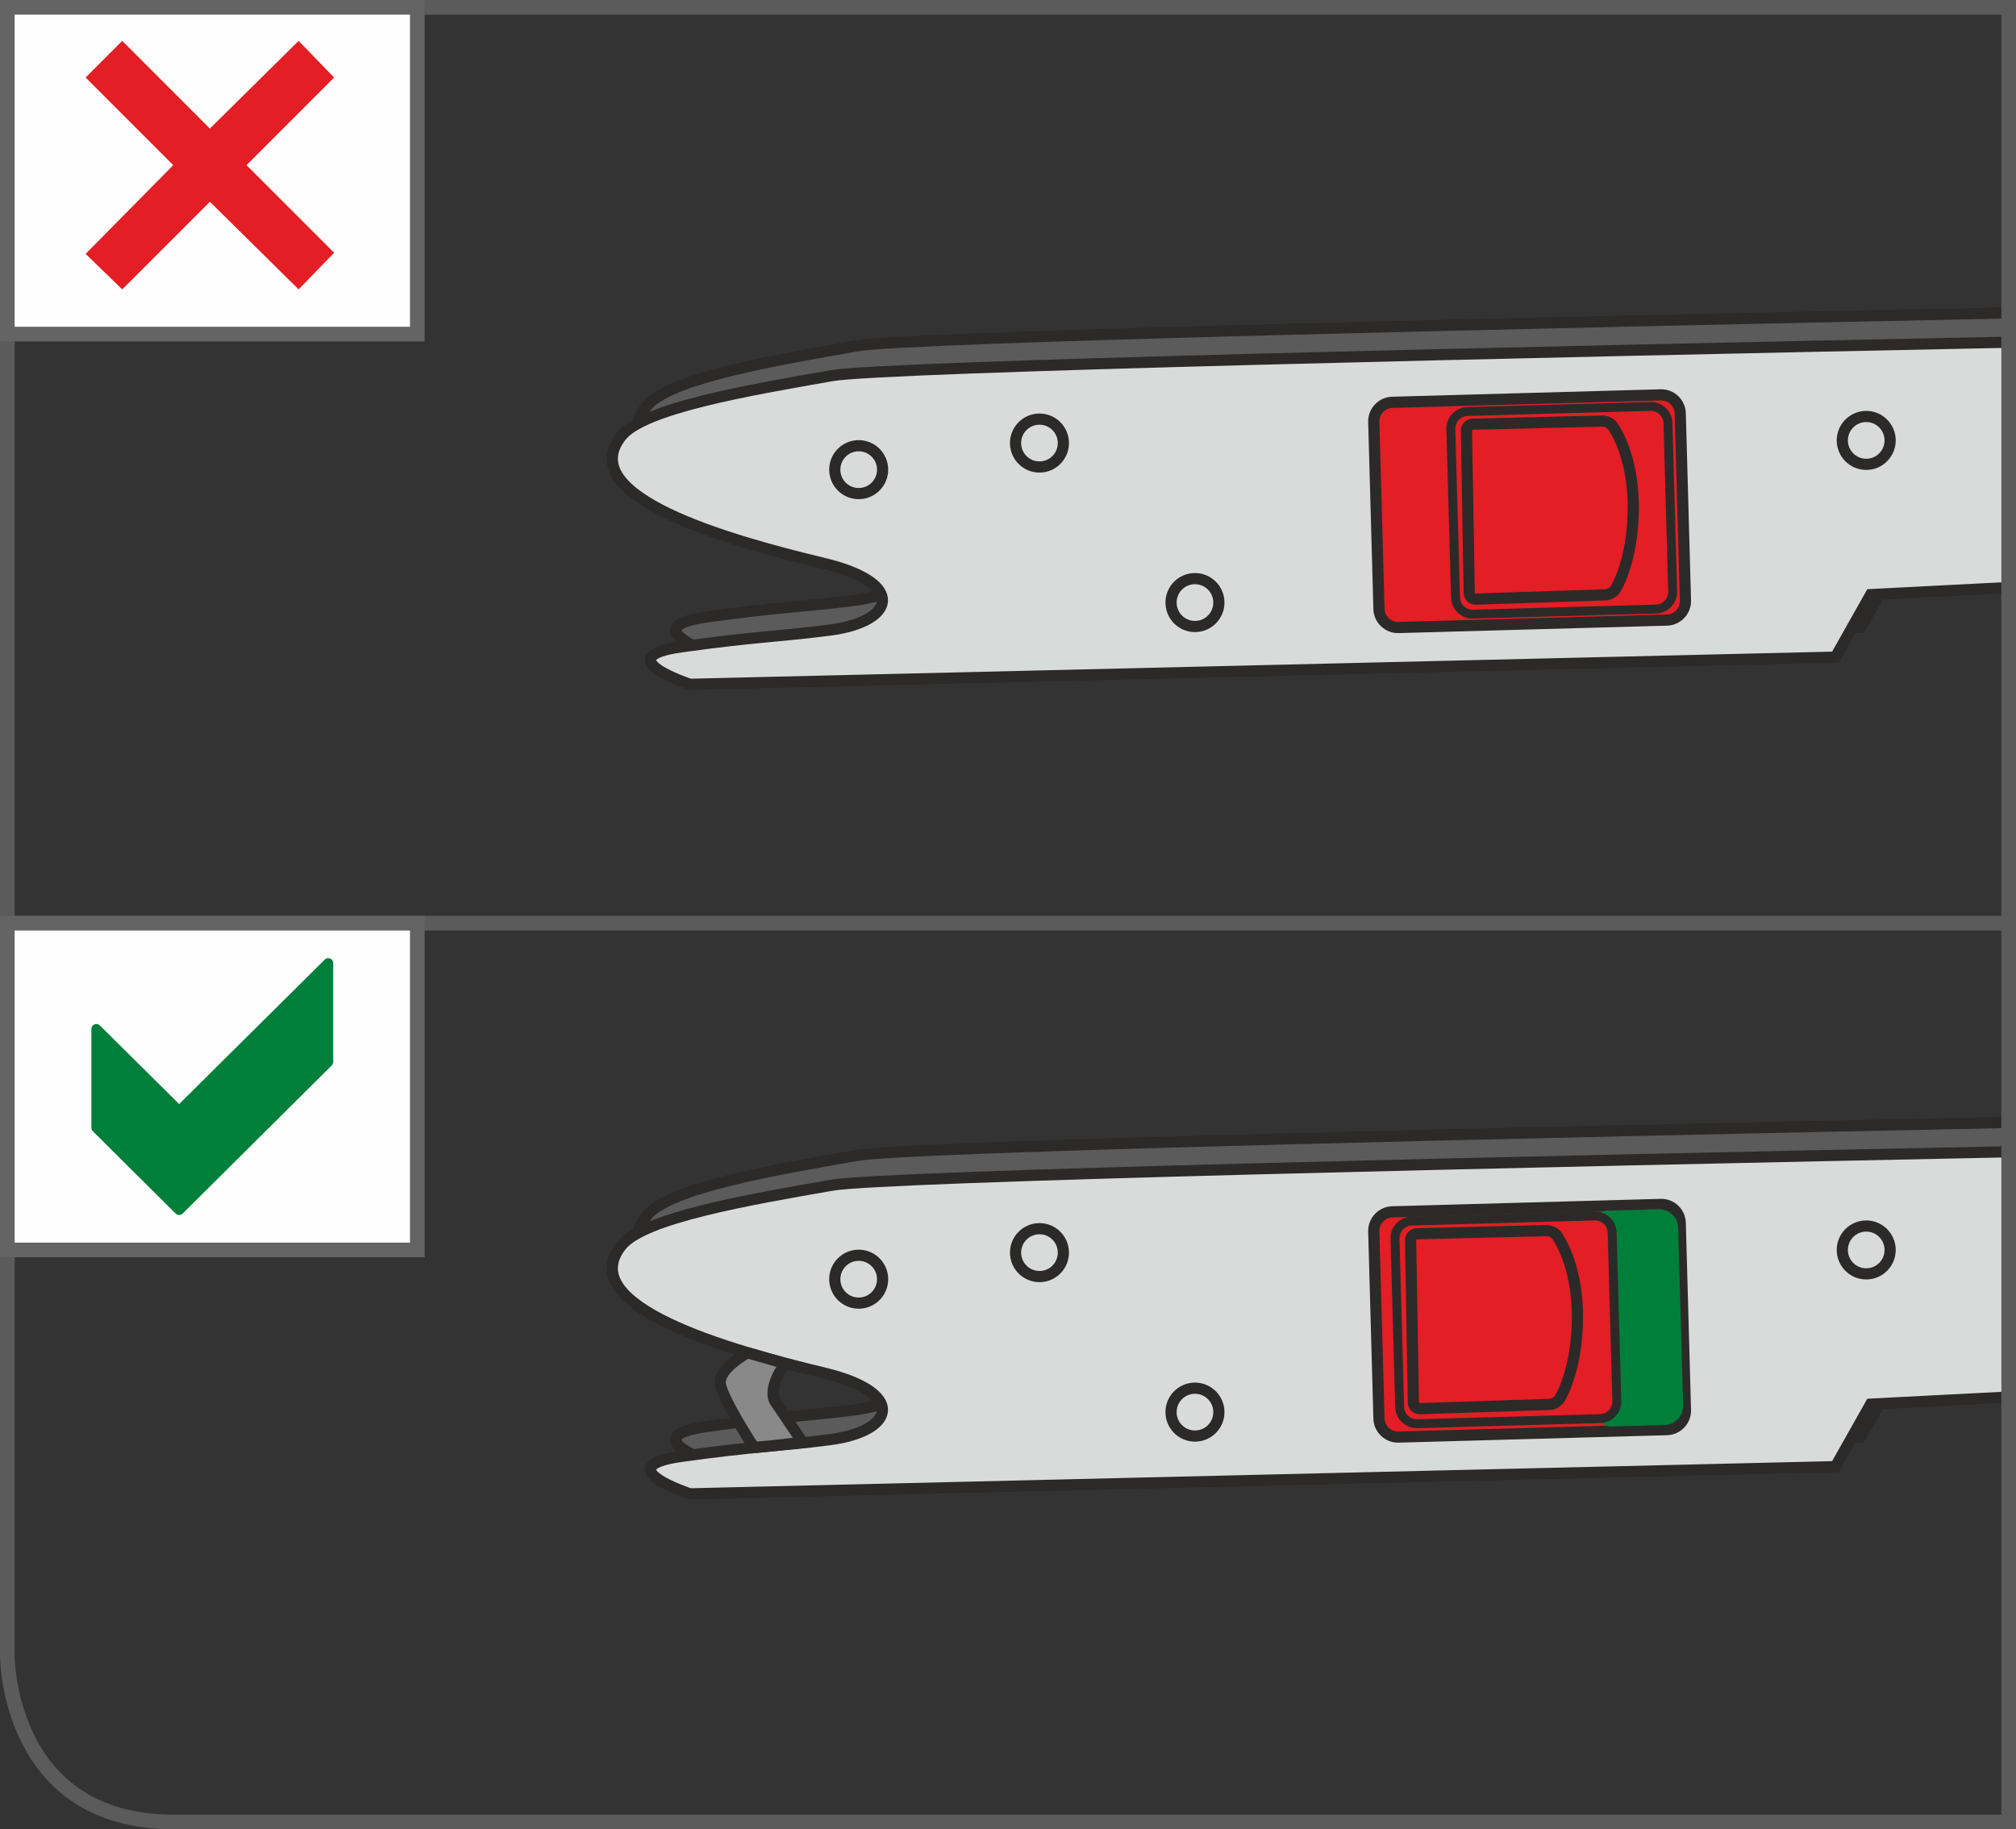
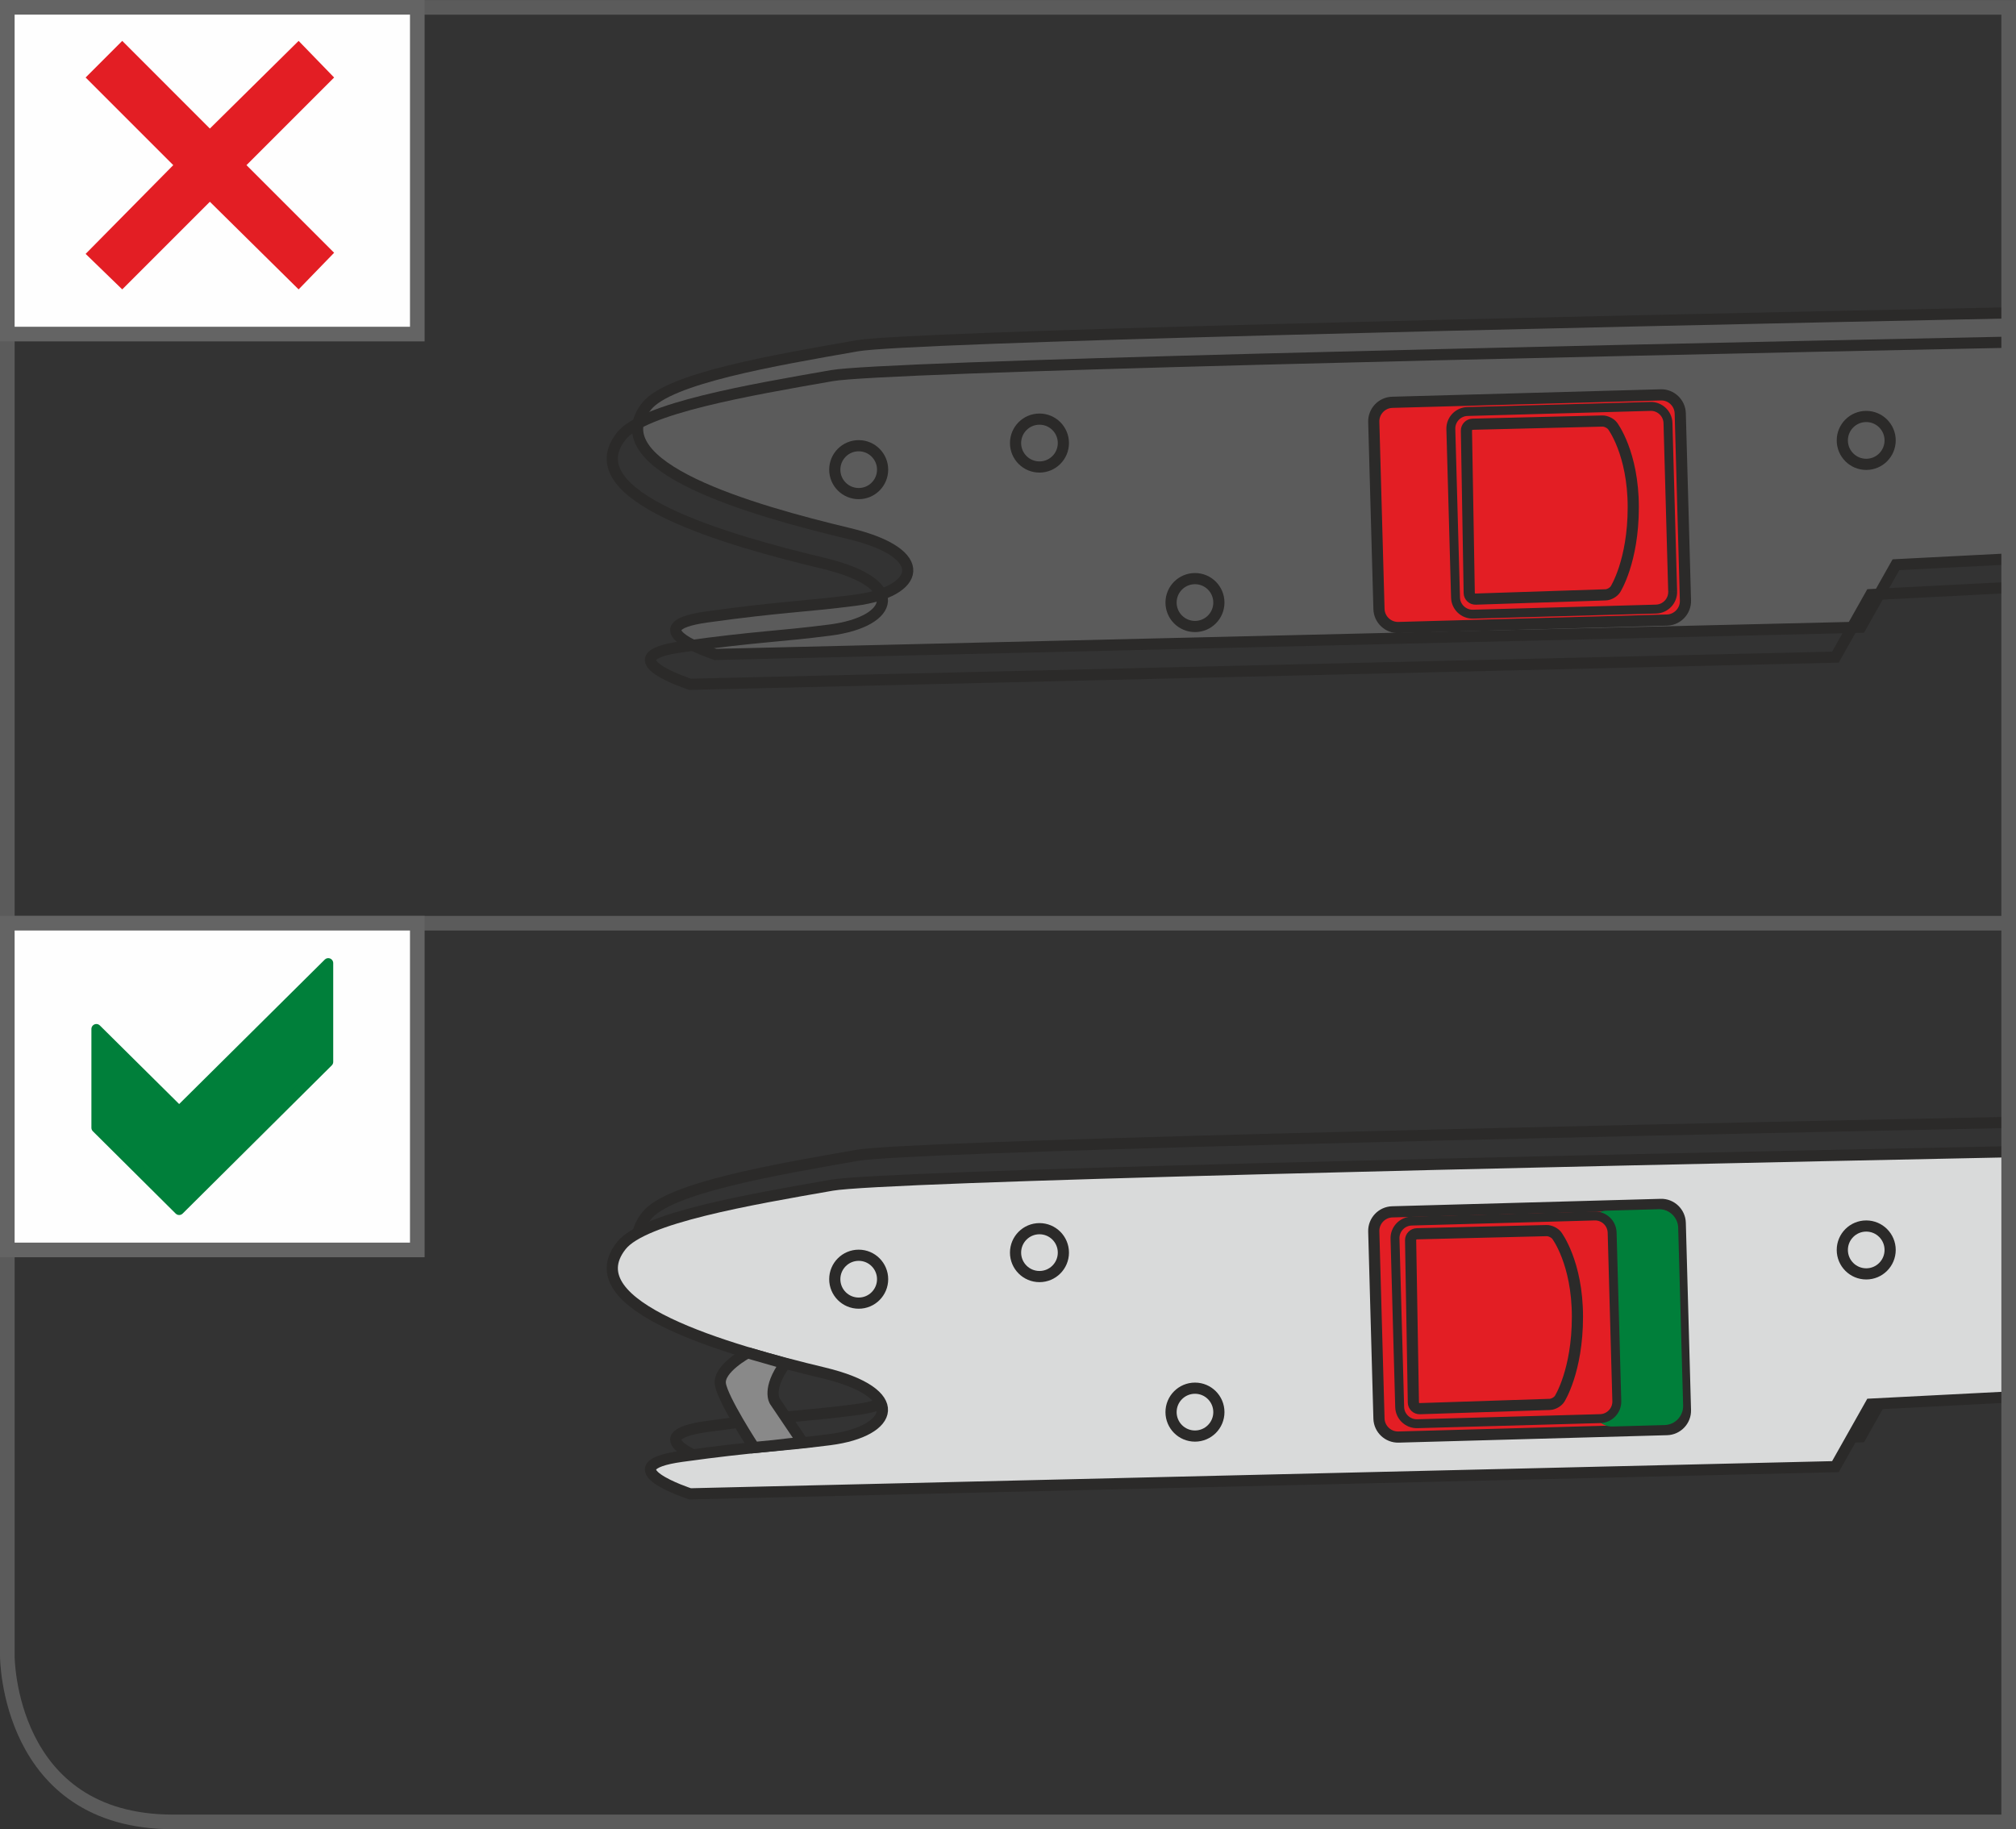
<svg xmlns="http://www.w3.org/2000/svg" xml:space="preserve" width="24.338mm" height="22.082mm" version="1.1" style="shape-rendering:geometricPrecision; text-rendering:geometricPrecision; image-rendering:optimizeQuality; fill-rule:evenodd; clip-rule:evenodd" viewBox="0 0 1010.71 917.01">
  <rect x="0" y="0" width="1010.71" height="917.01" fill="#333333" stroke="none" />
  <defs>
    <style type="text/css">
   
    .str1 {stroke:#2B2A29;stroke-width:4.47;stroke-miterlimit:4}
    .str0 {stroke:#2B2A29;stroke-width:5.6;stroke-miterlimit:4}
    .str3 {stroke:#646464;stroke-width:7.33;stroke-miterlimit:4}
    .str2 {stroke:#5B5B5B;stroke-width:7.33;stroke-miterlimit:4}
    .str4 {stroke:#007F3A;stroke-width:4.97;stroke-linejoin:round;stroke-miterlimit:10}
    .fil1 {fill:none;fill-rule:nonzero}
    .fil6 {fill:#FEFEFE;fill-rule:nonzero}
    .fil2 {fill:#D9DADA;fill-rule:nonzero}
    .fil5 {fill:#898989;fill-rule:nonzero}
    .fil0 {fill:#5B5B5B;fill-rule:nonzero}
    .fil3 {fill:#E31E24;fill-rule:nonzero}
    .fil4 {fill:#007F3A;fill-rule:nonzero}
   
  </style>
  </defs>
  <g id="Слой_x0020_1">
    <path class="fil0" d="M1007.05 156.85c-240.92,4.93 -551.91,12.06 -577.27,16.49 -41.83,7.31 -94.51,16.32 -105.61,30.31 -24.04,30.32 53.33,52.29 101.42,63.8 42,10.04 35.56,29.27 3.15,33.46 -25.95,3.34 -36.6,3.14 -74.25,8.36 -37.65,5.22 4.17,18.81 4.17,18.81l574.19 -13.63 17.67 -31.34 56.53 -2.9 0 -123.38z" />
    <path class="fil1 str0" d="M1007.05 156.85c-240.92,4.93 -551.91,12.06 -577.27,16.49 -41.83,7.31 -94.51,16.32 -105.61,30.31 -24.04,30.32 53.33,52.29 101.42,63.8 42,10.04 35.56,29.27 3.15,33.46 -25.95,3.34 -36.6,3.14 -74.25,8.36 -37.65,5.22 4.17,18.81 4.17,18.81l574.19 -13.63 17.67 -31.34 56.53 -2.9" />
-     <path class="fil2" d="M1007.05 171.55c-242.54,4.93 -564.14,12.24 -589.95,16.75 -41.83,7.31 -94.51,16.32 -105.61,30.31 -24.04,30.33 53.33,52.29 101.42,63.8 42,10.03 35.56,29.27 3.15,33.46 -25.95,3.34 -36.6,3.14 -74.25,8.37 -37.65,5.22 4.17,18.81 4.17,18.81l574.19 -13.62 17.67 -31.34 69.21 -3.55 0 -122.99z" />
    <path class="fil1 str0" d="M1007.05 171.55c-242.54,4.93 -564.14,12.24 -589.95,16.75 -41.83,7.31 -94.51,16.32 -105.61,30.31 -24.04,30.33 53.33,52.29 101.42,63.8 42,10.03 35.56,29.27 3.15,33.46 -25.95,3.34 -36.6,3.14 -74.25,8.37 -37.65,5.22 4.17,18.81 4.17,18.81l574.19 -13.62 17.67 -31.34 69.21 -3.55" />
    <path class="fil1 str0" d="M418.51 235.44c0,-6.62 5.36,-12 12,-12 6.62,0 11.98,5.38 11.98,12 0,6.62 -5.36,12 -11.98,12 -6.64,0 -12,-5.37 -12,-12" />
    <path class="fil1 str0" d="M509.14 222.11c0,-6.62 5.37,-12 12,-12 6.62,0 11.98,5.37 11.98,12 0,6.62 -5.36,12 -11.98,12 -6.64,0 -12,-5.38 -12,-12" />
    <path class="fil1 str0" d="M587.1 302.07c0,-6.62 5.36,-12 12,-12 6.62,0 11.98,5.37 11.98,12 0,6.62 -5.36,12 -11.98,12 -6.64,0 -12,-5.38 -12,-12" />
    <path class="fil1 str0" d="M923.63 220.78c0,-6.62 5.36,-12 12,-12 6.62,0 11.98,5.38 11.98,12 0,6.62 -5.36,12 -11.98,12 -6.64,0 -12,-5.38 -12,-12" />
    <path class="fil3" d="M844.99 301.06c0.15,5.24 -4.02,9.64 -9.26,9.79l-134.6 3.73c-5.24,0.13 -9.64,-4.03 -9.79,-9.26l-2.61 -93.85c-0.13,-5.24 4.03,-9.64 9.26,-9.79l134.62 -3.73c5.23,-0.15 9.62,4.01 9.77,9.26l2.61 93.85z" />
    <path class="fil1 str0" d="M844.99 301.06c0.15,5.24 -4.02,9.64 -9.26,9.79l-134.6 3.73c-5.24,0.13 -9.64,-4.03 -9.79,-9.26l-2.61 -93.85c-0.13,-5.24 4.03,-9.64 9.26,-9.79l134.62 -3.73c5.23,-0.15 9.62,4.01 9.77,9.26l2.61 93.85" />
    <path class="fil1 str1" d="M838.58 296.54c0.13,4.72 -3.62,8.67 -8.34,8.8l-91.72 2.55c-4.72,0.13 -8.69,-3.62 -8.8,-8.34l-2.35 -84.46c-0.13,-4.72 3.62,-8.68 8.33,-8.8l91.73 -2.55c4.72,-0.13 8.67,3.62 8.8,8.33l2.35 84.46" />
    <path class="fil1 str0" d="M739.81 300.33c-1.74,0.06 -3.19,-1.32 -3.22,-3.06l-1.4 -81.37c-0.03,-1.74 1.38,-3.19 3.12,-3.24l65.03 -1.59c1.74,-0.05 4.03,1.05 5.1,2.43 0,0 10.39,13.6 10.39,40.79 0,27.19 -8.95,41.14 -8.95,41.14 -0.94,1.46 -3.14,2.71 -4.88,2.77l-65.19 2.14" />
-     <path class="fil0" d="M1007.05 562.69c-240.92,4.93 -551.91,12.06 -577.27,16.49 -41.83,7.31 -94.51,16.32 -105.61,30.31 -24.04,30.32 53.33,52.28 101.42,63.8 42,10.04 35.56,29.27 3.15,33.46 -25.95,3.34 -36.6,3.14 -74.25,8.36 -37.65,5.22 4.17,18.81 4.17,18.81l574.19 -13.63 17.67 -31.34 56.53 -2.9 0 -123.38z" />
    <path class="fil1 str0" d="M1007.05 562.69c-240.92,4.93 -551.91,12.06 -577.27,16.49 -41.83,7.31 -94.51,16.32 -105.61,30.31 -24.04,30.32 53.33,52.28 101.42,63.8 42,10.04 35.56,29.27 3.15,33.46 -25.95,3.34 -36.6,3.14 -74.25,8.36 -37.65,5.22 4.17,18.81 4.17,18.81l574.19 -13.63 17.67 -31.34 56.53 -2.9" />
    <path class="fil2" d="M1007.05 577.4c-242.54,4.93 -564.14,12.23 -589.95,16.75 -41.83,7.31 -94.51,16.32 -105.61,30.31 -24.04,30.32 53.33,52.28 101.42,63.8 42,10.04 35.56,29.27 3.15,33.46 -25.95,3.34 -36.6,3.14 -74.25,8.36 -37.65,5.22 4.17,18.81 4.17,18.81l574.19 -13.63 17.67 -31.34 69.21 -3.55 0 -122.99z" />
    <path class="fil1 str0" d="M1007.05 577.4c-242.54,4.93 -564.14,12.23 -589.95,16.75 -41.83,7.31 -94.51,16.32 -105.61,30.31 -24.04,30.32 53.33,52.28 101.42,63.8 42,10.04 35.56,29.27 3.15,33.46 -25.95,3.34 -36.6,3.14 -74.25,8.36 -37.65,5.22 4.17,18.81 4.17,18.81l574.19 -13.63 17.67 -31.34 69.21 -3.55" />
    <path class="fil1 str0" d="M418.51 641.28c0,-6.62 5.36,-12 12,-12 6.62,0 11.98,5.38 11.98,12 0,6.62 -5.36,12 -11.98,12 -6.64,0 -12,-5.38 -12,-12" />
    <path class="fil1 str0" d="M509.14 627.96c0,-6.62 5.37,-12 12,-12 6.62,0 11.98,5.37 11.98,12 0,6.62 -5.36,12 -11.98,12 -6.64,0 -12,-5.38 -12,-12" />
    <path class="fil1 str0" d="M587.1 707.92c0,-6.62 5.36,-12 12,-12 6.62,0 11.98,5.38 11.98,12 0,6.62 -5.36,12 -11.98,12 -6.64,0 -12,-5.37 -12,-12" />
    <path class="fil1 str0" d="M923.63 626.62c0,-6.62 5.36,-12 12,-12 6.62,0 11.98,5.38 11.98,12 0,6.62 -5.36,12 -11.98,12 -6.64,0 -12,-5.38 -12,-12" />
    <path class="fil3" d="M844.99 706.9c0.15,5.24 -4.02,9.64 -9.26,9.79l-134.6 3.73c-5.24,0.13 -9.64,-4.03 -9.79,-9.26l-2.61 -93.85c-0.13,-5.24 4.03,-9.64 9.26,-9.79l134.62 -3.73c5.23,-0.15 9.62,4.01 9.77,9.26l2.61 93.85z" />
    <path class="fil1 str0" d="M844.99 706.9c0.15,5.24 -4.02,9.64 -9.26,9.79l-134.6 3.73c-5.24,0.13 -9.64,-4.03 -9.79,-9.26l-2.61 -93.85c-0.13,-5.24 4.03,-9.64 9.26,-9.79l134.62 -3.73c5.23,-0.15 9.62,4.01 9.77,9.26l2.61 93.85" />
    <path class="fil4" d="M798.62 705.87c0.15,5.24 4.54,9.4 9.78,9.26l26.17 -0.73c5.23,-0.13 9.39,-4.54 9.26,-9.77l-2.48 -89.16c-0.15,-5.24 -4.56,-9.41 -9.78,-9.27l-26.17 0.73c-5.24,0.15 -9.41,4.54 -9.26,9.77l2.48 89.18z" />
    <path class="fil3" d="M810.58 702.38c0.13,4.72 -3.62,8.68 -8.33,8.8l-91.72 2.55c-4.72,0.13 -8.69,-3.62 -8.81,-8.33l-2.34 -84.46c-0.13,-4.72 3.62,-8.67 8.33,-8.8l91.73 -2.55c4.72,-0.13 8.67,3.62 8.8,8.34l2.34 84.46z" />
    <path class="fil1 str1" d="M810.58 702.38c0.13,4.72 -3.62,8.68 -8.33,8.8l-91.72 2.55c-4.72,0.13 -8.69,-3.62 -8.81,-8.33l-2.34 -84.46c-0.13,-4.72 3.62,-8.67 8.33,-8.8l91.73 -2.55c4.72,-0.13 8.67,3.62 8.8,8.34l2.34 84.46" />
    <path class="fil1 str0" d="M711.82 706.18c-1.74,0.06 -3.2,-1.32 -3.23,-3.06l-1.39 -81.37c-0.03,-1.74 1.38,-3.19 3.12,-3.24l65.03 -1.59c1.74,-0.05 4.03,1.05 5.1,2.43 0,0 10.39,13.6 10.39,40.79 0,27.19 -8.95,41.14 -8.95,41.14 -0.94,1.46 -3.14,2.71 -4.88,2.77l-65.19 2.14" />
    <path class="fil5" d="M374.79 678.17c0,0 -14.69,7.87 -13.65,15.57 1.05,7.69 16.89,31.92 16.89,31.92l9.8 -0.95 8.39 -0.97 6.21 -0.61 -13.99 -20.73c0,0 -4.03,-6.03 5.24,-18.81l-18.9 -5.42z" />
    <path class="fil1 str0" d="M374.79 678.17c0,0 -14.69,7.87 -13.65,15.57 1.05,7.69 16.89,31.92 16.89,31.92l9.8 -0.95 8.39 -0.97 6.21 -0.61 -13.99 -20.73c0,0 -4.03,-6.03 5.24,-18.81l-18.9 -5.42" />
    <path class="fil1 str2" d="M3.67 3.68l0 826.62c0,0 0,83.05 83.05,83.05l920.32 0 0 -909.67 -1003.37 0z" />
    <line class="fil1 str2" x1="1.4" y1="462.82" x2="1009.72" y2="462.82" />
    <polygon class="fil6 str3" points="3.66,626.61 209.21,626.61 209.21,462.81 3.66,462.81 " />
    <polygon class="fil4" points="164.57,532.34 89.82,606.62 48.31,565.36 48.31,515.84 89.82,556.97 164.57,482.82 " />
    <polygon class="fil1 str4" points="164.57,532.34 89.82,606.62 48.31,565.36 48.31,515.84 89.82,556.97 164.57,482.82 " />
    <polygon class="fil6 str3" points="3.66,167.47 209.21,167.47 209.21,3.66 3.66,3.66 " />
    <polygon class="fil3" points="149.71,145.07 105.22,101.14 61.28,145.07 42.93,127.27 86.86,82.78 42.93,38.85 61.28,20.49 105.22,64.44 149.71,20.49 167.51,38.85 123.57,82.78 167.51,126.71 " />
  </g>
</svg>